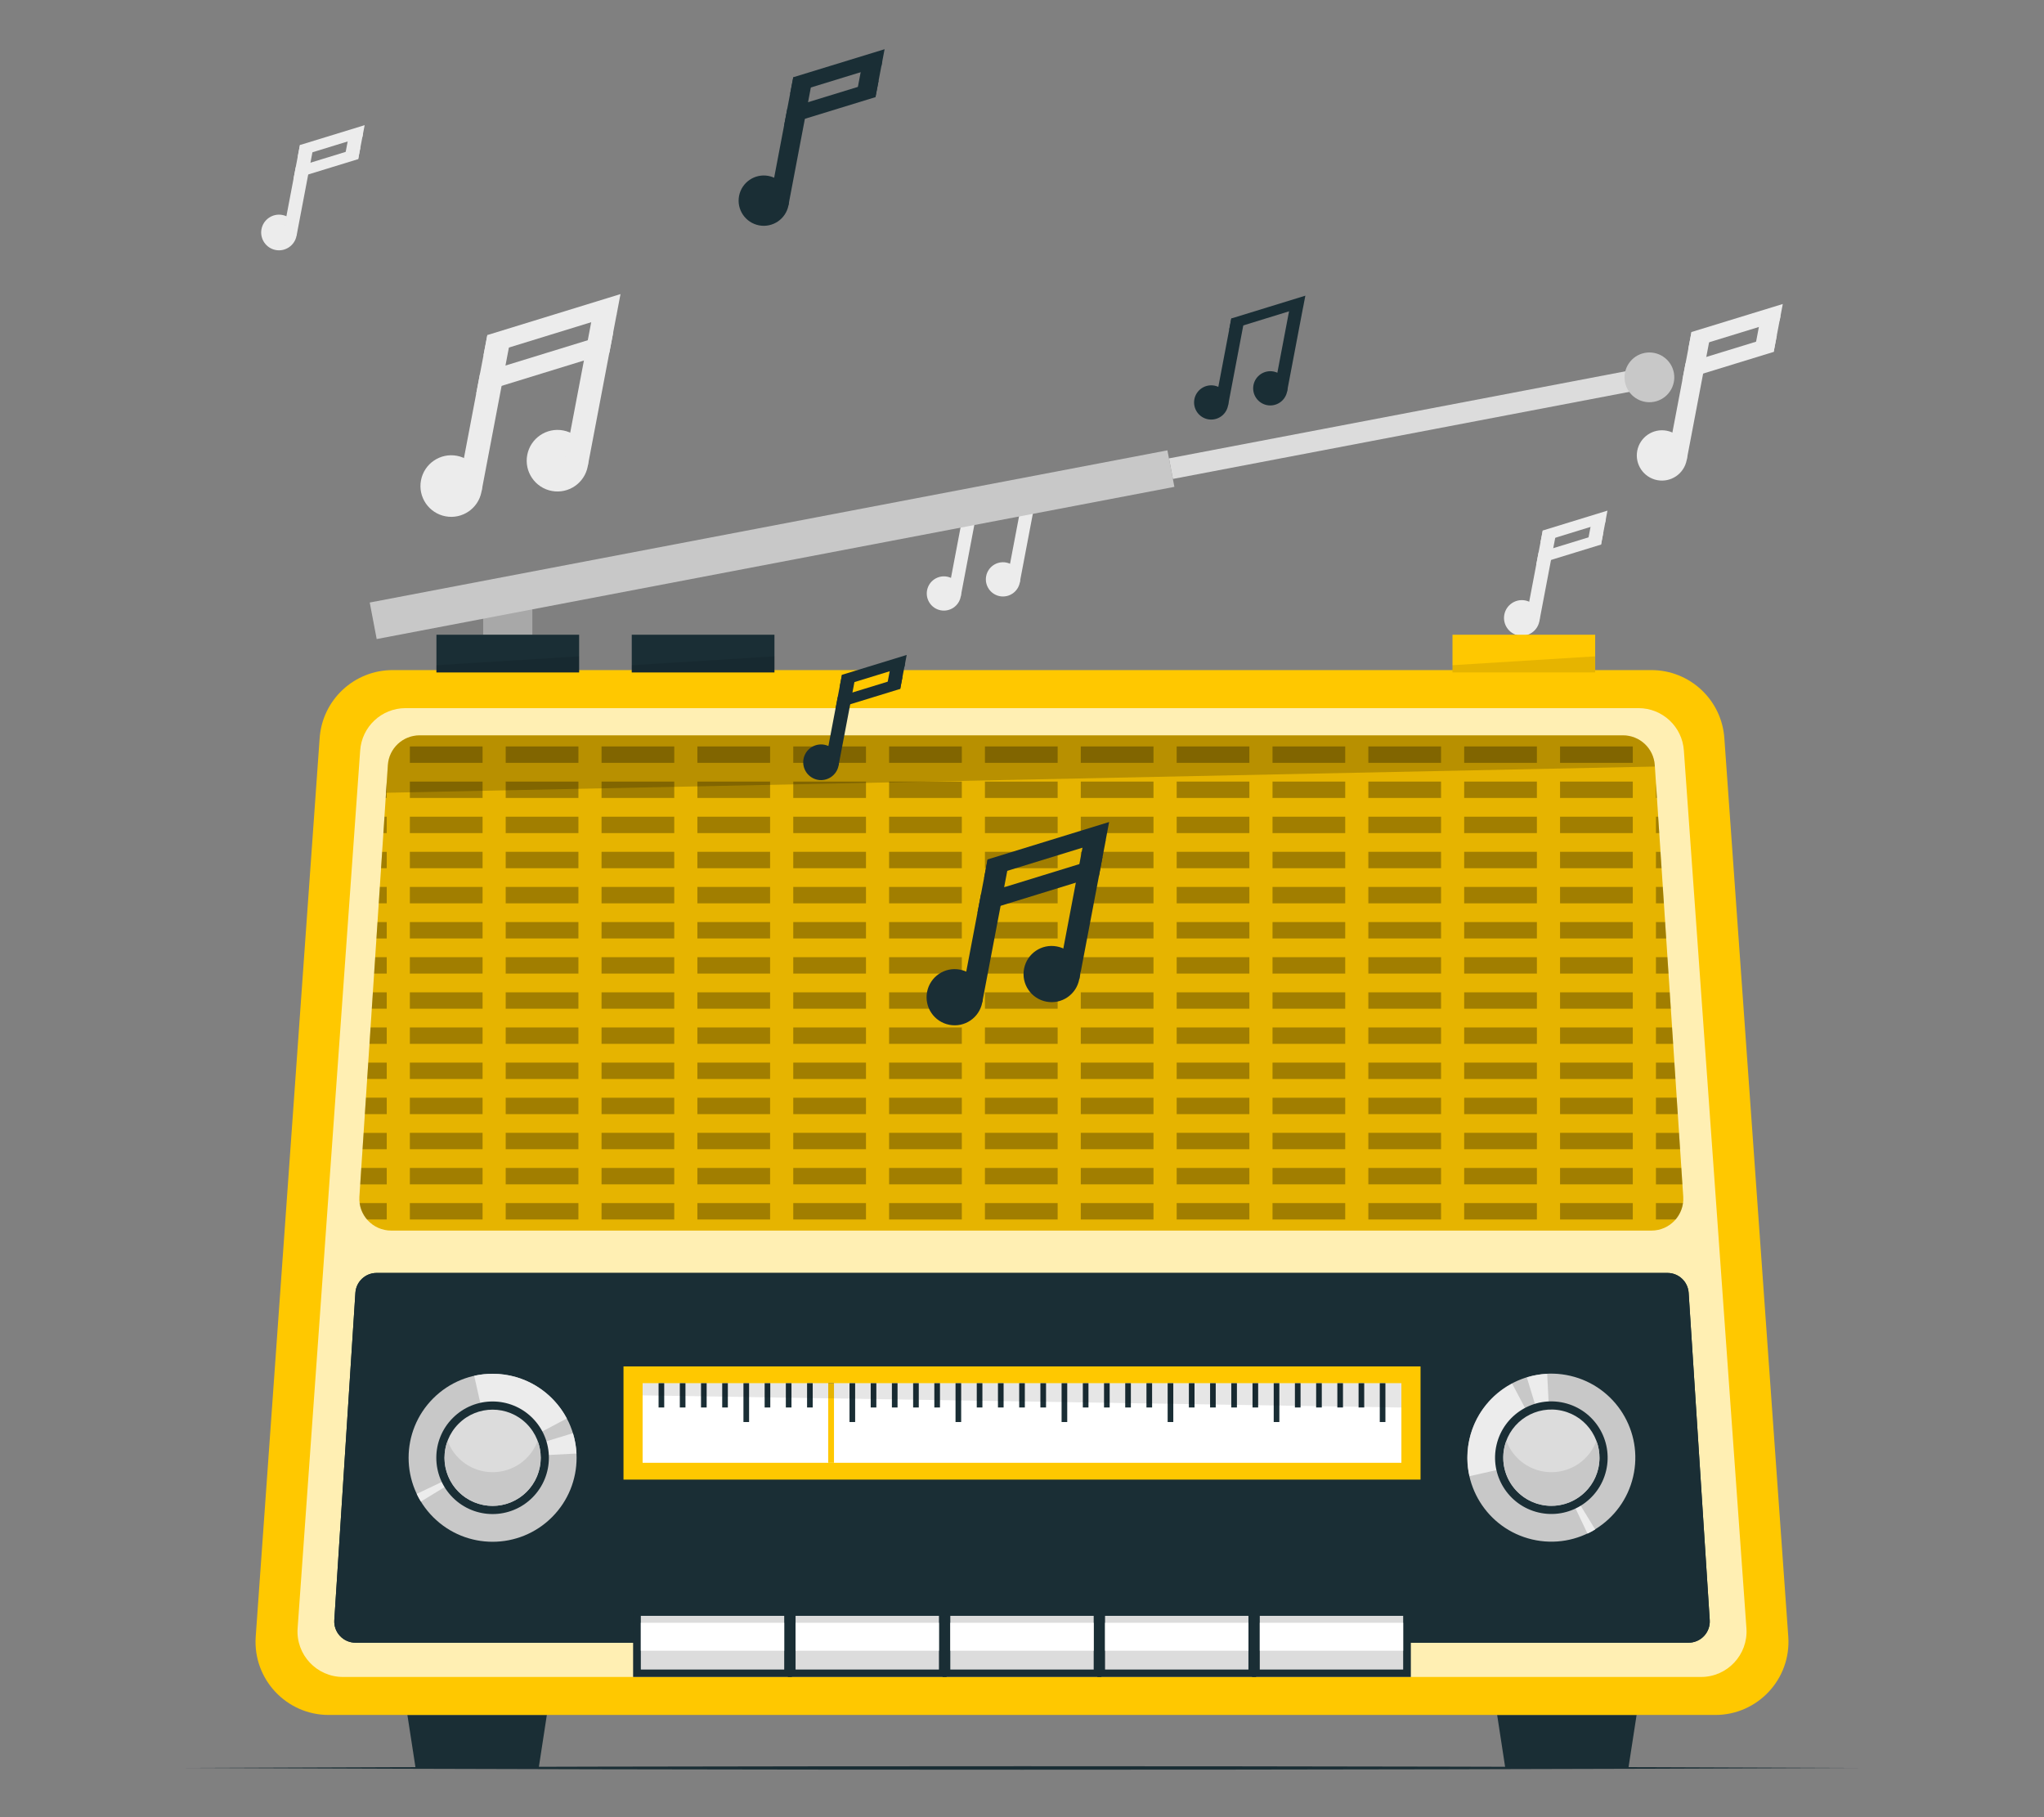
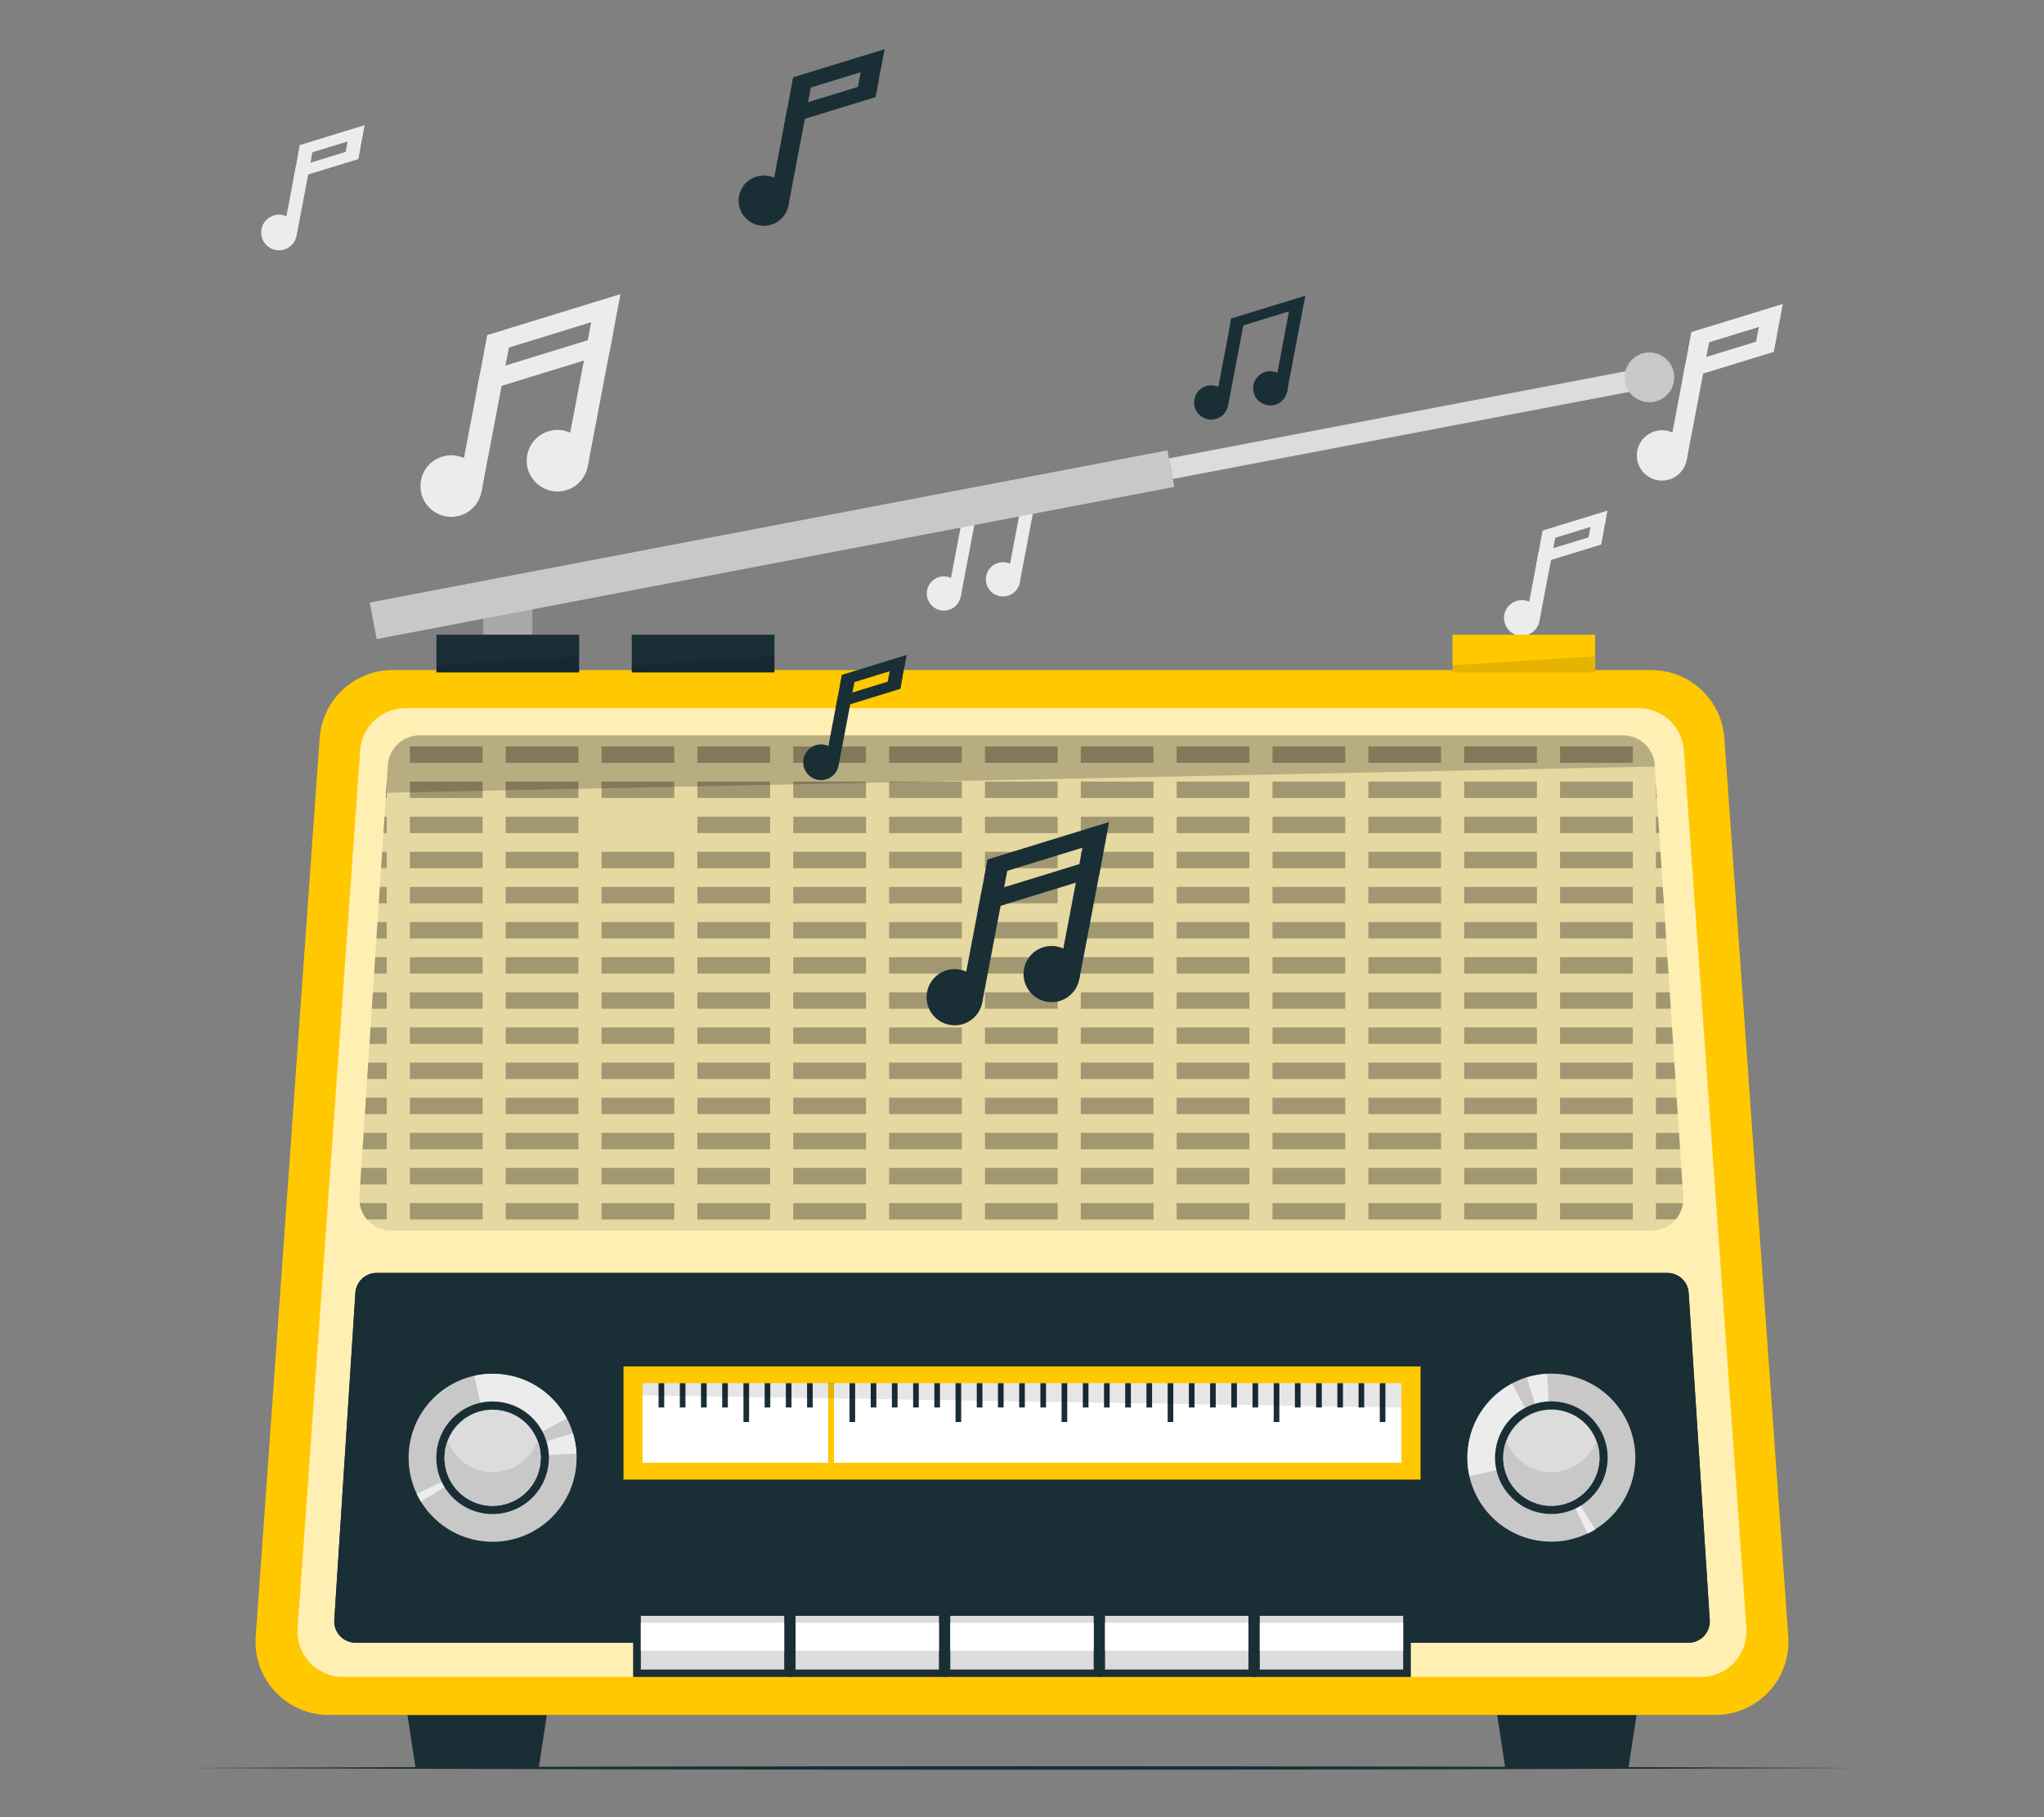
<svg xmlns="http://www.w3.org/2000/svg" id="Layer_2" data-name="Layer 2" viewBox="0 0 540 480">
  <rect x="0" y="0" width="540" height="480" fill="#808080" stroke="none" />
  <defs>
    <style>
      .cls-1 {
        fill: #dcdcdc;
      }

      .cls-1, .cls-2, .cls-3, .cls-4, .cls-5, .cls-6, .cls-7, .cls-8, .cls-9, .cls-10, .cls-11, .cls-12 {
        stroke-width: 0px;
      }

      .cls-2 {
        fill: #c8c8c8;
      }

      .cls-3 {
        fill: #ececec;
      }

      .cls-5 {
        fill: none;
      }

      .cls-6 {
        opacity: .2;
      }

      .cls-7 {
        fill: #1a2e35;
      }

      .cls-8 {
        fill: #ffc800;
      }

      .cls-9, .cls-11 {
        fill: #fff;
      }

      .cls-13 {
        opacity: .3;
      }

      .cls-10 {
        fill: #a8a8a8;
      }

      .cls-11 {
        opacity: .7;
      }

      .cls-12 {
        opacity: .1;
      }
    </style>
  </defs>
  <g id="Layer_2-2" data-name="Layer 2">
    <g>
      <g>
        <g>
          <g>
            <path class="cls-3" d="M127.2,129.91c-.84,4.41-5.1,7.31-9.51,6.47-4.41-.84-7.31-5.1-6.47-9.51.84-4.41,5.1-7.31,9.51-6.47,4.41.84,7.31,5.1,6.47,9.51Z" />
            <rect class="cls-3" x="124.88" y="88.72" width="6.21" height="40.88" transform="translate(22.65 -21.99) rotate(10.77)" />
            <path class="cls-3" d="M155.27,123.21c-.84,4.41-5.1,7.31-9.51,6.47-4.41-.84-7.31-5.1-6.47-9.51.84-4.41,5.1-7.31,9.51-6.47,4.41.84,7.31,5.1,6.47,9.51Z" />
            <rect class="cls-3" x="152.95" y="82.02" width="6.21" height="40.88" transform="translate(21.89 -27.35) rotate(10.77)" />
            <polygon class="cls-3" points="162.91 83.04 127.73 93.87 128.76 88.5 163.93 77.68 162.91 83.04" />
            <polygon class="cls-3" points="160.99 93.16 125.81 103.99 126.83 98.62 162.01 87.8 160.99 93.16" />
          </g>
          <g>
            <path class="cls-3" d="M253.81,157.61c-.47,2.45-2.83,4.06-5.29,3.6-2.45-.47-4.06-2.83-3.6-5.29.47-2.45,2.83-4.06,5.29-3.6,2.45.47,4.06,2.83,3.6,5.29Z" />
            <rect class="cls-3" x="252.51" y="134.7" width="3.45" height="22.73" transform="translate(31.75 -44.91) rotate(10.76)" />
            <path class="cls-3" d="M269.42,153.88c-.47,2.45-2.83,4.06-5.29,3.6-2.45-.47-4.06-2.83-3.6-5.29.47-2.45,2.83-4.06,5.29-3.6,2.45.47,4.06,2.83,3.6,5.29Z" />
            <rect class="cls-3" x="268.12" y="130.97" width="3.45" height="22.73" transform="translate(31.35 -47.91) rotate(10.77)" />
            <polygon class="cls-3" points="273.67 131.54 254.1 137.56 254.67 134.58 274.23 128.56 273.67 131.54" />
          </g>
          <g>
            <path class="cls-3" d="M78.34,62.29c-.49,2.55-2.95,4.23-5.51,3.75-2.55-.49-4.23-2.95-3.75-5.51.49-2.55,2.95-4.23,5.51-3.75,2.55.49,4.23,2.95,3.75,5.51Z" />
            <rect class="cls-3" x="77" y="38.43" width="3.6" height="23.67" transform="translate(10.78 -13.84) rotate(10.77)" />
            <rect class="cls-3" x="91.71" y="34.88" width="3.6" height="6.84" transform="translate(8.8 -16.8) rotate(10.77)" />
            <polygon class="cls-3" points="95.74 36.17 78.65 41.42 79.24 38.31 96.34 33.06 95.74 36.17" />
            <polygon class="cls-3" points="94.63 42.03 77.54 47.28 78.13 44.17 95.22 38.92 94.63 42.03" />
          </g>
          <g>
            <path class="cls-3" d="M406.68,164.11c-.49,2.55-2.95,4.23-5.51,3.75-2.55-.49-4.23-2.95-3.75-5.51.49-2.55,2.95-4.23,5.51-3.75,2.55.49,4.23,2.95,3.75,5.51Z" />
            <rect class="cls-3" x="405.34" y="140.26" width="3.6" height="23.67" transform="translate(35.58 -73.38) rotate(10.77)" />
            <rect class="cls-3" x="420.05" y="136.7" width="3.6" height="6.84" transform="translate(33.62 -76.36) rotate(10.77)" />
            <polygon class="cls-3" points="424.08 137.99 406.99 143.24 407.58 140.13 424.67 134.88 424.08 137.99" />
            <polygon class="cls-3" points="422.97 143.85 405.87 149.1 406.46 145.99 423.56 140.74 422.97 143.85" />
          </g>
          <g>
            <path class="cls-3" d="M445.6,121.54c-.69,3.6-4.16,5.97-7.77,5.29-3.6-.69-5.97-4.16-5.29-7.77.69-3.6,4.16-5.97,7.77-5.29,3.6.69,5.97,4.16,5.29,7.77Z" />
            <rect class="cls-3" x="443.71" y="87.88" width="5.07" height="33.4" transform="translate(27.4 -81.53) rotate(10.77)" />
            <rect class="cls-3" x="464.47" y="82.87" width="5.07" height="9.66" transform="translate(24.61 -85.71) rotate(10.77)" />
            <polygon class="cls-3" points="470.16 84.69 446.04 92.09 446.87 87.7 470.99 80.3 470.16 84.69" />
            <polygon class="cls-3" points="468.59 92.95 444.46 100.36 445.3 95.97 469.42 88.57 468.59 92.95" />
          </g>
        </g>
        <g>
          <g>
            <polygon class="cls-7" points="142.32 467 109.79 467 107.63 453 144.47 453 142.32 467" />
            <polygon class="cls-7" points="430.21 467 397.68 467 395.53 453 432.37 453 430.21 467" />
          </g>
          <g>
            <path class="cls-8" d="M436.27,177H103.73c-10.19,0-18.63,7.91-19.29,18.07l-16.89,237.34c-.73,11.15,8.12,20.59,19.29,20.59h366.32c11.17,0,20.02-9.44,19.29-20.59l-16.89-237.34c-.66-10.17-9.1-18.07-19.29-18.07Z" />
            <path class="cls-11" d="M432.86,187.05H107.14c-6.33,0-11.57,4.91-11.99,11.23l-16.53,231.89c-.45,6.93,5.04,12.79,11.99,12.79h358.79c6.94,0,12.44-5.87,11.99-12.79l-16.53-231.89c-.41-6.32-5.66-11.23-11.99-11.23Z" />
          </g>
          <g>
-             <path class="cls-8" d="M436.3,325.05H103.34c-4.86,0-8.71-4.11-8.39-8.96l7.52-114c.29-4.42,3.96-7.85,8.39-7.85h317.92c4.43,0,8.09,3.43,8.39,7.85l7.52,114c.32,4.85-3.53,8.96-8.39,8.96Z" />
            <path class="cls-12" d="M436.3,325.05H103.34c-4.86,0-8.71-4.11-8.39-8.96l7.52-114c.29-4.42,3.96-7.85,8.39-7.85h317.92c4.43,0,8.09,3.43,8.39,7.85l7.52,114c.32,4.85-3.53,8.96-8.39,8.96Z" />
            <g class="cls-13">
              <rect class="cls-4" x="108.28" y="197.17" width="19.21" height="4.33" />
              <rect class="cls-4" x="133.6" y="197.17" width="19.21" height="4.33" />
              <rect class="cls-4" x="158.92" y="197.17" width="19.21" height="4.33" />
              <rect class="cls-4" x="184.24" y="197.17" width="19.21" height="4.33" />
              <rect class="cls-4" x="209.57" y="197.17" width="19.21" height="4.33" />
              <rect class="cls-4" x="234.89" y="197.17" width="19.21" height="4.33" />
              <rect class="cls-4" x="260.21" y="197.17" width="19.21" height="4.33" />
              <rect class="cls-4" x="285.53" y="197.17" width="19.21" height="4.33" />
              <rect class="cls-4" x="310.86" y="197.17" width="19.21" height="4.33" />
              <rect class="cls-4" x="336.18" y="197.17" width="19.21" height="4.33" />
              <rect class="cls-4" x="361.5" y="197.17" width="19.21" height="4.33" />
              <rect class="cls-4" x="386.82" y="197.17" width="19.21" height="4.33" />
              <rect class="cls-4" x="412.15" y="197.17" width="19.21" height="4.33" />
              <polygon class="cls-4" points="102.17 206.67 102.17 210.78 101.9 210.78 102.17 206.67" />
              <rect class="cls-4" x="108.28" y="206.45" width="19.21" height="4.33" />
              <rect class="cls-4" x="133.6" y="206.45" width="19.21" height="4.33" />
              <rect class="cls-4" x="158.92" y="206.45" width="19.21" height="4.33" />
              <rect class="cls-4" x="184.24" y="206.45" width="19.21" height="4.33" />
              <rect class="cls-4" x="209.57" y="206.45" width="19.21" height="4.33" />
              <rect class="cls-4" x="234.89" y="206.45" width="19.21" height="4.33" />
              <rect class="cls-4" x="260.21" y="206.45" width="19.21" height="4.33" />
              <rect class="cls-4" x="285.53" y="206.45" width="19.21" height="4.33" />
              <rect class="cls-4" x="310.86" y="206.45" width="19.21" height="4.33" />
              <rect class="cls-4" x="336.18" y="206.45" width="19.21" height="4.33" />
              <rect class="cls-4" x="361.5" y="206.45" width="19.21" height="4.33" />
              <rect class="cls-4" x="386.82" y="206.45" width="19.21" height="4.33" />
              <rect class="cls-4" x="412.15" y="206.45" width="19.21" height="4.33" />
              <polygon class="cls-4" points="437.73 210.78 437.48 210.78 437.48 206.84 437.73 210.78" />
              <polygon class="cls-4" points="102.17 215.72 102.17 220.06 101.28 220.06 101.58 215.72 102.17 215.72" />
              <rect class="cls-4" x="108.28" y="215.73" width="19.21" height="4.33" />
              <rect class="cls-4" x="133.6" y="215.73" width="19.21" height="4.33" />
-               <rect class="cls-4" x="158.92" y="215.73" width="19.21" height="4.33" />
              <rect class="cls-4" x="184.24" y="215.73" width="19.21" height="4.33" />
              <rect class="cls-4" x="209.57" y="215.73" width="19.21" height="4.33" />
              <rect class="cls-4" x="234.89" y="215.73" width="19.21" height="4.33" />
              <rect class="cls-4" x="260.21" y="215.73" width="19.21" height="4.33" />
              <rect class="cls-4" x="285.53" y="215.73" width="19.21" height="4.33" />
              <rect class="cls-4" x="310.86" y="215.73" width="19.21" height="4.33" />
              <rect class="cls-4" x="336.18" y="215.73" width="19.21" height="4.33" />
              <rect class="cls-4" x="361.5" y="215.73" width="19.21" height="4.33" />
              <rect class="cls-4" x="386.82" y="215.73" width="19.21" height="4.33" />
              <rect class="cls-4" x="412.15" y="215.73" width="19.21" height="4.33" />
              <polygon class="cls-4" points="438.35 220.06 437.48 220.06 437.48 215.72 438.06 215.72 438.35 220.06" />
              <polygon class="cls-4" points="102.17 225.01 102.17 229.34 100.67 229.34 100.96 225.01 102.17 225.01" />
              <rect class="cls-4" x="108.28" y="225" width="19.21" height="4.33" />
              <rect class="cls-4" x="133.6" y="225" width="19.21" height="4.33" />
              <rect class="cls-4" x="158.92" y="225" width="19.21" height="4.33" />
              <rect class="cls-4" x="184.24" y="225" width="19.21" height="4.33" />
              <rect class="cls-4" x="209.57" y="225" width="19.21" height="4.33" />
              <rect class="cls-4" x="234.89" y="225" width="19.21" height="4.33" />
              <rect class="cls-4" x="260.21" y="225" width="19.21" height="4.33" />
              <rect class="cls-4" x="285.53" y="225" width="19.21" height="4.33" />
              <rect class="cls-4" x="310.86" y="225" width="19.21" height="4.33" />
              <rect class="cls-4" x="336.18" y="225" width="19.21" height="4.33" />
              <rect class="cls-4" x="361.5" y="225" width="19.21" height="4.33" />
              <rect class="cls-4" x="386.82" y="225" width="19.21" height="4.33" />
              <rect class="cls-4" x="412.15" y="225" width="19.21" height="4.33" />
              <polygon class="cls-4" points="438.96 229.34 437.48 229.34 437.48 225.01 438.67 225.01 438.96 229.34" />
              <polygon class="cls-4" points="102.17 234.28 102.17 238.61 100.07 238.61 100.35 234.28 102.17 234.28" />
              <rect class="cls-4" x="108.28" y="234.28" width="19.21" height="4.33" />
              <rect class="cls-4" x="133.6" y="234.28" width="19.21" height="4.33" />
              <rect class="cls-4" x="158.92" y="234.28" width="19.21" height="4.33" />
              <rect class="cls-4" x="184.24" y="234.28" width="19.21" height="4.33" />
              <rect class="cls-4" x="209.57" y="234.28" width="19.21" height="4.33" />
              <rect class="cls-4" x="234.89" y="234.28" width="19.21" height="4.33" />
              <rect class="cls-4" x="260.21" y="234.28" width="19.21" height="4.33" />
              <rect class="cls-4" x="285.53" y="234.28" width="19.21" height="4.33" />
              <rect class="cls-4" x="310.86" y="234.28" width="19.21" height="4.33" />
              <rect class="cls-4" x="336.18" y="234.28" width="19.21" height="4.33" />
              <rect class="cls-4" x="361.5" y="234.28" width="19.21" height="4.33" />
              <rect class="cls-4" x="386.82" y="234.28" width="19.21" height="4.33" />
              <rect class="cls-4" x="412.15" y="234.28" width="19.21" height="4.33" />
              <polygon class="cls-4" points="439.57 238.61 437.48 238.61 437.48 234.28 439.29 234.28 439.57 238.61" />
              <polygon class="cls-4" points="102.17 243.56 102.17 247.89 99.45 247.89 99.73 243.56 102.17 243.56" />
              <rect class="cls-4" x="108.28" y="243.56" width="19.21" height="4.33" />
              <rect class="cls-4" x="133.6" y="243.56" width="19.21" height="4.33" />
              <rect class="cls-4" x="158.92" y="243.56" width="19.21" height="4.33" />
              <rect class="cls-4" x="184.24" y="243.56" width="19.21" height="4.33" />
              <rect class="cls-4" x="209.57" y="243.56" width="19.21" height="4.33" />
              <rect class="cls-4" x="234.89" y="243.56" width="19.21" height="4.33" />
              <rect class="cls-4" x="260.21" y="243.56" width="19.21" height="4.33" />
              <rect class="cls-4" x="285.53" y="243.56" width="19.21" height="4.33" />
              <rect class="cls-4" x="310.86" y="243.56" width="19.21" height="4.33" />
              <rect class="cls-4" x="336.18" y="243.56" width="19.21" height="4.33" />
              <rect class="cls-4" x="361.5" y="243.56" width="19.21" height="4.33" />
              <rect class="cls-4" x="386.82" y="243.56" width="19.21" height="4.33" />
              <rect class="cls-4" x="412.15" y="243.56" width="19.21" height="4.33" />
              <polygon class="cls-4" points="440.18 247.89 437.48 247.89 437.48 243.56 439.9 243.56 440.18 247.89" />
              <polygon class="cls-4" points="102.17 252.84 102.17 257.17 98.84 257.17 99.13 252.84 102.17 252.84" />
              <rect class="cls-4" x="108.28" y="252.84" width="19.21" height="4.33" />
              <rect class="cls-4" x="133.6" y="252.84" width="19.21" height="4.33" />
              <rect class="cls-4" x="158.92" y="252.84" width="19.21" height="4.33" />
              <rect class="cls-4" x="184.24" y="252.84" width="19.21" height="4.33" />
              <rect class="cls-4" x="209.57" y="252.84" width="19.21" height="4.33" />
              <rect class="cls-4" x="234.89" y="252.84" width="19.21" height="4.33" />
              <rect class="cls-4" x="260.21" y="252.84" width="19.21" height="4.33" />
              <rect class="cls-4" x="285.53" y="252.84" width="19.21" height="4.33" />
              <rect class="cls-4" x="310.86" y="252.84" width="19.21" height="4.33" />
              <rect class="cls-4" x="336.18" y="252.84" width="19.21" height="4.33" />
              <rect class="cls-4" x="361.5" y="252.84" width="19.21" height="4.33" />
              <rect class="cls-4" x="386.82" y="252.84" width="19.21" height="4.33" />
              <rect class="cls-4" x="412.15" y="252.84" width="19.21" height="4.33" />
              <polygon class="cls-4" points="440.8 257.17 437.48 257.17 437.48 252.84 440.51 252.84 440.8 257.17" />
              <polygon class="cls-4" points="102.17 262.12 102.17 266.45 98.23 266.45 98.51 262.12 102.17 262.12" />
              <rect class="cls-4" x="108.28" y="262.12" width="19.21" height="4.33" />
              <rect class="cls-4" x="133.6" y="262.12" width="19.21" height="4.33" />
              <rect class="cls-4" x="158.92" y="262.12" width="19.21" height="4.33" />
              <rect class="cls-4" x="184.24" y="262.12" width="19.21" height="4.33" />
              <rect class="cls-4" x="209.57" y="262.12" width="19.21" height="4.33" />
              <rect class="cls-4" x="234.89" y="262.12" width="19.21" height="4.33" />
              <rect class="cls-4" x="260.21" y="262.12" width="19.21" height="4.33" />
              <rect class="cls-4" x="285.53" y="262.12" width="19.21" height="4.33" />
              <rect class="cls-4" x="310.86" y="262.12" width="19.21" height="4.33" />
              <rect class="cls-4" x="336.18" y="262.12" width="19.21" height="4.33" />
              <rect class="cls-4" x="361.5" y="262.12" width="19.21" height="4.33" />
              <rect class="cls-4" x="386.82" y="262.12" width="19.21" height="4.33" />
              <rect class="cls-4" x="412.15" y="262.12" width="19.21" height="4.33" />
              <polygon class="cls-4" points="441.4 266.45 437.48 266.45 437.48 262.12 441.12 262.12 441.4 266.45" />
              <polygon class="cls-4" points="102.17 271.4 102.17 275.73 97.62 275.73 97.9 271.4 102.17 271.4" />
              <rect class="cls-4" x="108.28" y="271.4" width="19.21" height="4.33" />
              <rect class="cls-4" x="133.6" y="271.4" width="19.21" height="4.33" />
              <rect class="cls-4" x="158.92" y="271.4" width="19.21" height="4.33" />
              <rect class="cls-4" x="184.24" y="271.4" width="19.21" height="4.33" />
              <rect class="cls-4" x="209.57" y="271.4" width="19.21" height="4.33" />
              <rect class="cls-4" x="234.89" y="271.4" width="19.21" height="4.33" />
              <rect class="cls-4" x="260.21" y="271.4" width="19.21" height="4.33" />
              <rect class="cls-4" x="285.53" y="271.4" width="19.21" height="4.33" />
              <rect class="cls-4" x="310.86" y="271.4" width="19.21" height="4.33" />
              <rect class="cls-4" x="336.18" y="271.4" width="19.21" height="4.33" />
              <rect class="cls-4" x="361.5" y="271.4" width="19.21" height="4.33" />
              <rect class="cls-4" x="386.82" y="271.4" width="19.21" height="4.33" />
              <rect class="cls-4" x="412.15" y="271.4" width="19.21" height="4.33" />
              <polygon class="cls-4" points="442.02 275.73 437.48 275.73 437.48 271.4 441.73 271.4 442.02 275.73" />
              <polygon class="cls-4" points="102.17 280.68 102.17 285 97 285 97.29 280.68 102.17 280.68" />
              <rect class="cls-4" x="108.28" y="280.68" width="19.21" height="4.33" />
              <rect class="cls-4" x="133.6" y="280.68" width="19.21" height="4.33" />
              <rect class="cls-4" x="158.92" y="280.68" width="19.21" height="4.33" />
              <rect class="cls-4" x="184.24" y="280.68" width="19.21" height="4.33" />
              <rect class="cls-4" x="209.57" y="280.68" width="19.21" height="4.33" />
              <rect class="cls-4" x="234.89" y="280.68" width="19.21" height="4.33" />
              <rect class="cls-4" x="260.21" y="280.68" width="19.21" height="4.33" />
              <rect class="cls-4" x="285.53" y="280.68" width="19.21" height="4.33" />
              <rect class="cls-4" x="310.86" y="280.68" width="19.21" height="4.33" />
              <rect class="cls-4" x="336.18" y="280.68" width="19.21" height="4.33" />
              <rect class="cls-4" x="361.5" y="280.68" width="19.21" height="4.33" />
              <rect class="cls-4" x="386.82" y="280.68" width="19.21" height="4.33" />
              <rect class="cls-4" x="412.15" y="280.68" width="19.21" height="4.33" />
              <polygon class="cls-4" points="442.63 285 437.48 285 437.48 280.68 442.34 280.68 442.63 285" />
              <polygon class="cls-4" points="102.17 289.95 102.17 294.29 96.39 294.29 96.68 289.95 102.17 289.95" />
              <rect class="cls-4" x="108.28" y="289.96" width="19.21" height="4.33" />
              <rect class="cls-4" x="133.6" y="289.96" width="19.21" height="4.33" />
              <rect class="cls-4" x="158.92" y="289.96" width="19.21" height="4.33" />
              <rect class="cls-4" x="184.24" y="289.96" width="19.21" height="4.33" />
              <rect class="cls-4" x="209.57" y="289.96" width="19.21" height="4.33" />
              <rect class="cls-4" x="234.89" y="289.96" width="19.21" height="4.33" />
              <rect class="cls-4" x="260.21" y="289.96" width="19.21" height="4.33" />
              <rect class="cls-4" x="285.53" y="289.96" width="19.21" height="4.33" />
              <rect class="cls-4" x="310.86" y="289.96" width="19.21" height="4.33" />
              <rect class="cls-4" x="336.18" y="289.96" width="19.21" height="4.33" />
              <rect class="cls-4" x="361.5" y="289.96" width="19.21" height="4.33" />
              <rect class="cls-4" x="386.82" y="289.96" width="19.21" height="4.33" />
              <rect class="cls-4" x="412.15" y="289.96" width="19.21" height="4.33" />
              <polygon class="cls-4" points="443.24 294.29 437.48 294.29 437.48 289.95 442.95 289.95 443.24 294.29" />
              <polygon class="cls-4" points="102.17 299.24 102.17 303.56 95.78 303.56 96.07 299.24 102.17 299.24" />
              <rect class="cls-4" x="108.28" y="299.23" width="19.21" height="4.33" />
              <rect class="cls-4" x="133.6" y="299.23" width="19.21" height="4.33" />
              <rect class="cls-4" x="158.92" y="299.23" width="19.21" height="4.33" />
              <rect class="cls-4" x="184.24" y="299.23" width="19.21" height="4.33" />
              <rect class="cls-4" x="209.57" y="299.23" width="19.21" height="4.33" />
              <rect class="cls-4" x="234.89" y="299.23" width="19.21" height="4.33" />
              <rect class="cls-4" x="260.21" y="299.23" width="19.21" height="4.33" />
              <rect class="cls-4" x="285.53" y="299.23" width="19.21" height="4.33" />
              <rect class="cls-4" x="310.86" y="299.23" width="19.21" height="4.33" />
              <rect class="cls-4" x="336.18" y="299.23" width="19.21" height="4.33" />
              <rect class="cls-4" x="361.5" y="299.23" width="19.21" height="4.33" />
              <rect class="cls-4" x="386.82" y="299.23" width="19.21" height="4.33" />
              <rect class="cls-4" x="412.15" y="299.23" width="19.21" height="4.33" />
              <polygon class="cls-4" points="443.85 303.56 437.48 303.56 437.48 299.24 443.57 299.24 443.85 303.56" />
              <polygon class="cls-4" points="102.17 308.51 102.17 312.85 95.17 312.85 95.45 308.51 102.17 308.51" />
              <rect class="cls-4" x="108.28" y="308.51" width="19.21" height="4.33" />
              <rect class="cls-4" x="133.6" y="308.51" width="19.21" height="4.33" />
              <rect class="cls-4" x="158.92" y="308.51" width="19.21" height="4.33" />
              <rect class="cls-4" x="184.24" y="308.51" width="19.21" height="4.33" />
              <rect class="cls-4" x="209.57" y="308.51" width="19.21" height="4.33" />
              <rect class="cls-4" x="234.89" y="308.51" width="19.21" height="4.33" />
              <rect class="cls-4" x="260.21" y="308.51" width="19.21" height="4.33" />
              <rect class="cls-4" x="285.53" y="308.51" width="19.21" height="4.33" />
              <rect class="cls-4" x="310.86" y="308.51" width="19.21" height="4.33" />
              <rect class="cls-4" x="336.18" y="308.51" width="19.21" height="4.33" />
              <rect class="cls-4" x="361.5" y="308.51" width="19.21" height="4.33" />
              <rect class="cls-4" x="386.82" y="308.51" width="19.21" height="4.33" />
              <rect class="cls-4" x="412.15" y="308.51" width="19.21" height="4.33" />
              <polygon class="cls-4" points="444.46 312.85 437.48 312.85 437.48 308.51 444.18 308.51 444.46 312.85" />
              <path class="cls-4" d="M102.17,317.8v4.32h-5.21c-1.04-1.2-1.73-2.7-1.95-4.32h7.16Z" />
              <rect class="cls-4" x="108.28" y="317.79" width="19.21" height="4.33" />
              <rect class="cls-4" x="133.6" y="317.79" width="19.21" height="4.33" />
              <rect class="cls-4" x="158.92" y="317.79" width="19.21" height="4.33" />
              <rect class="cls-4" x="184.24" y="317.79" width="19.21" height="4.33" />
              <rect class="cls-4" x="209.57" y="317.79" width="19.21" height="4.33" />
              <rect class="cls-4" x="234.89" y="317.79" width="19.21" height="4.33" />
              <rect class="cls-4" x="260.21" y="317.79" width="19.21" height="4.33" />
              <rect class="cls-4" x="285.53" y="317.79" width="19.21" height="4.33" />
              <rect class="cls-4" x="310.86" y="317.79" width="19.21" height="4.33" />
              <rect class="cls-4" x="336.18" y="317.79" width="19.21" height="4.33" />
              <rect class="cls-4" x="361.5" y="317.79" width="19.21" height="4.33" />
              <rect class="cls-4" x="386.82" y="317.79" width="19.21" height="4.33" />
              <rect class="cls-4" x="412.15" y="317.79" width="19.21" height="4.33" />
              <path class="cls-4" d="M444.62,317.8c-.23,1.63-.92,3.13-1.95,4.32h-5.2v-4.32h7.15Z" />
            </g>
            <path class="cls-6" d="M437.18,202.48l-335.2,6.93.49-7.32c.29-4.41,3.96-7.85,8.39-7.85h317.91c4.43,0,8.1,3.44,8.39,7.85l.02.39Z" />
          </g>
          <path class="cls-7" d="M446.08,433.91H93.92c-3.24,0-5.81-2.74-5.6-5.97l5.57-86.45c.19-2.95,2.64-5.25,5.6-5.25h341.03c2.96,0,5.41,2.3,5.6,5.25l5.57,86.45c.21,3.24-2.36,5.97-5.6,5.97Z" />
          <path class="cls-7" d="M446.08,433.91H93.92c-3.24,0-5.81-2.74-5.6-5.97l5.57-86.45c.19-2.95,2.64-5.25,5.6-5.25h341.03c2.96,0,5.41,2.3,5.6,5.25l5.57,86.45c.21,3.24-2.36,5.97-5.6,5.97Z" />
          <g>
            <rect class="cls-10" x="127.65" y="159.57" width="12.99" height="8.09" />
            <g>
              <rect class="cls-7" x="115.29" y="167.66" width="37.7" height="9.96" transform="translate(268.29 345.28) rotate(180)" />
              <polygon class="cls-12" points="115.29 175.71 152.99 173.37 152.99 177.62 115.29 177.62 115.29 175.71" />
            </g>
            <g>
              <rect class="cls-7" x="166.9" y="167.66" width="37.7" height="9.96" transform="translate(371.5 345.28) rotate(180)" />
              <polygon class="cls-12" points="166.9 175.71 204.6 173.37 204.6 177.62 166.9 177.62 166.9 175.71" />
            </g>
            <g>
              <rect class="cls-8" x="383.72" y="167.66" width="37.7" height="9.96" transform="translate(805.15 345.28) rotate(180)" />
              <polygon class="cls-12" points="383.72 175.71 421.42 173.37 421.42 177.62 383.72 177.62 383.72 175.71" />
            </g>
            <g>
              <rect class="cls-2" x="199.05" y="36.61" width="9.82" height="214.54" transform="translate(307.08 -83.43) rotate(79.2)" />
              <rect class="cls-1" x="367.62" y="49.99" width="5.53" height="124.3" transform="translate(411.15 -272.69) rotate(79.2)" />
              <path class="cls-2" d="M436.99,106.13c-3.56.68-7.01-1.66-7.69-5.22s1.66-7.01,5.22-7.69c3.57-.68,7.01,1.66,7.69,5.22s-1.66,7.01-5.22,7.69Z" />
            </g>
          </g>
          <g>
            <g>
              <rect class="cls-7" x="167.26" y="424.86" width="41.95" height="18.1" />
              <rect class="cls-1" x="169.3" y="426.82" width="37.88" height="14.18" />
              <rect class="cls-9" x="169.3" y="428.65" width="37.88" height="7.38" />
            </g>
            <g>
              <rect class="cls-7" x="208.14" y="424.86" width="41.95" height="18.1" />
              <rect class="cls-1" x="210.18" y="426.82" width="37.88" height="14.18" />
              <rect class="cls-9" x="210.18" y="428.65" width="37.88" height="7.38" />
            </g>
            <g>
              <rect class="cls-7" x="249.02" y="424.86" width="41.96" height="18.1" />
              <rect class="cls-1" x="251.06" y="426.82" width="37.88" height="14.18" />
              <rect class="cls-9" x="251.06" y="428.65" width="37.88" height="7.38" />
            </g>
            <g>
              <rect class="cls-7" x="289.9" y="424.86" width="41.95" height="18.1" />
              <rect class="cls-1" x="291.94" y="426.82" width="37.88" height="14.18" />
              <rect class="cls-9" x="291.94" y="428.65" width="37.88" height="7.38" />
            </g>
            <g>
              <rect class="cls-7" x="330.78" y="424.86" width="41.95" height="18.1" />
              <rect class="cls-1" x="332.82" y="426.82" width="37.88" height="14.18" />
              <rect class="cls-9" x="332.82" y="428.65" width="37.88" height="7.38" />
            </g>
          </g>
          <g>
            <rect class="cls-8" x="164.72" y="360.93" width="210.57" height="29.9" />
            <rect class="cls-9" x="169.77" y="365.36" width="200.46" height="21.03" />
            <g>
              <rect class="cls-7" x="173.99" y="365.36" width="1.49" height="6.42" />
              <rect class="cls-7" x="179.6" y="365.36" width="1.49" height="6.42" />
              <rect class="cls-7" x="185.2" y="365.36" width="1.49" height="6.42" />
              <rect class="cls-7" x="190.8" y="365.36" width="1.49" height="6.42" />
              <rect class="cls-7" x="196.41" y="365.36" width="1.49" height="10.26" />
              <rect class="cls-7" x="202.01" y="365.36" width="1.49" height="6.42" />
              <rect class="cls-7" x="207.61" y="365.36" width="1.49" height="6.42" />
              <rect class="cls-7" x="213.22" y="365.36" width="1.49" height="6.42" />
              <rect class="cls-7" x="218.82" y="365.36" width="1.49" height="6.42" />
              <rect class="cls-7" x="224.43" y="365.36" width="1.49" height="10.26" />
              <rect class="cls-7" x="230.03" y="365.36" width="1.49" height="6.42" />
              <rect class="cls-7" x="235.63" y="365.36" width="1.49" height="6.42" />
              <rect class="cls-7" x="241.24" y="365.36" width="1.49" height="6.42" />
              <rect class="cls-7" x="246.84" y="365.36" width="1.49" height="6.42" />
              <rect class="cls-7" x="252.44" y="365.36" width="1.49" height="10.26" />
              <rect class="cls-7" x="258.05" y="365.36" width="1.49" height="6.42" />
              <rect class="cls-7" x="263.65" y="365.36" width="1.49" height="6.42" />
              <rect class="cls-7" x="269.26" y="365.36" width="1.49" height="6.42" />
              <rect class="cls-7" x="274.86" y="365.36" width="1.49" height="6.42" />
              <rect class="cls-7" x="280.46" y="365.36" width="1.49" height="10.26" />
              <rect class="cls-7" x="286.07" y="365.36" width="1.49" height="6.42" />
              <rect class="cls-7" x="291.67" y="365.36" width="1.49" height="6.42" />
              <rect class="cls-7" x="297.27" y="365.36" width="1.49" height="6.42" />
              <rect class="cls-7" x="302.88" y="365.36" width="1.49" height="6.42" />
              <rect class="cls-7" x="308.48" y="365.36" width="1.49" height="10.26" />
              <rect class="cls-7" x="314.09" y="365.36" width="1.49" height="6.42" />
              <rect class="cls-7" x="319.69" y="365.36" width="1.49" height="6.42" />
              <rect class="cls-7" x="325.29" y="365.36" width="1.49" height="6.42" />
              <rect class="cls-7" x="330.9" y="365.36" width="1.49" height="6.42" />
              <rect class="cls-7" x="336.5" y="365.36" width="1.49" height="10.26" />
              <rect class="cls-7" x="342.1" y="365.36" width="1.49" height="6.42" />
              <rect class="cls-7" x="347.71" y="365.36" width="1.49" height="6.42" />
              <rect class="cls-7" x="353.31" y="365.36" width="1.49" height="6.42" />
              <rect class="cls-7" x="358.92" y="365.36" width="1.49" height="6.42" />
              <rect class="cls-7" x="364.52" y="365.36" width="1.49" height="10.26" />
            </g>
            <rect class="cls-8" x="218.81" y="365.36" width="1.52" height="21.03" />
            <polygon class="cls-12" points="370.23 371.79 169.77 368.58 169.77 365.36 370.23 365.36 370.23 371.79" />
          </g>
          <g>
            <g>
              <circle class="cls-2" cx="130.14" cy="385.07" r="22.19" transform="translate(-234.17 204.8) rotate(-45)" />
              <g>
                <path class="cls-3" d="M149.74,374.68l-19.6,10.38-4.86-21.64c1.56-.36,3.19-.54,4.86-.54,8.5,0,15.88,4.78,19.6,11.8Z" />
                <path class="cls-3" d="M152.3,383.95l-22.16,1.11,21.22-6.49c.53,1.71.85,3.52.94,5.38Z" />
                <path class="cls-3" d="M130.14,385.06l-18.94,11.57c-.41-.65-.78-1.33-1.1-2.03l20.04-9.54Z" />
              </g>
              <g>
                <circle class="cls-7" cx="130.14" cy="385.07" r="14.87" transform="translate(-234.17 204.8) rotate(-45)" />
                <g>
                  <circle class="cls-1" cx="130.14" cy="385.07" r="12.71" transform="translate(-234.17 204.8) rotate(-45)" />
                  <path class="cls-2" d="M142.85,385.06c0,7.02-5.69,12.71-12.71,12.71s-12.7-5.69-12.7-12.71c0-1.57.28-3.07.81-4.45,1.8,4.83,6.44,8.26,11.89,8.26s10.1-3.43,11.9-8.26c.53,1.38.81,2.88.81,4.45Z" />
                </g>
              </g>
            </g>
            <g>
              <circle class="cls-2" cx="409.86" cy="385.07" r="22.19" transform="translate(-58.43 696.46) rotate(-76.84)" />
              <g>
                <path class="cls-3" d="M399.48,365.46l10.38,19.6-21.64,4.86c-.36-1.56-.54-3.19-.54-4.86,0-8.5,4.78-15.88,11.8-19.6Z" />
                <path class="cls-3" d="M408.75,362.9l1.11,22.16-6.49-21.22c1.71-.53,3.52-.85,5.38-.94Z" />
                <path class="cls-3" d="M409.86,385.06l11.57,18.94c-.65.41-1.33.78-2.03,1.1l-9.54-20.04Z" />
              </g>
              <g>
                <circle class="cls-7" cx="409.86" cy="385.07" r="14.87" transform="translate(-58.64 696.14) rotate(-76.8)" />
                <g>
                  <circle class="cls-1" cx="409.86" cy="385.07" r="12.71" transform="translate(-58.7 696.05) rotate(-76.79)" />
                  <path class="cls-2" d="M422.57,385.06c0,7.02-5.69,12.71-12.71,12.71s-12.7-5.69-12.7-12.71c0-1.57.28-3.07.81-4.45,1.8,4.83,6.44,8.26,11.89,8.26s10.1-3.43,11.9-8.26c.53,1.38.81,2.88.81,4.45Z" />
                </g>
              </g>
            </g>
          </g>
        </g>
        <g>
          <g>
            <path class="cls-7" d="M259.5,264.8c-.77,4.03-4.65,6.67-8.68,5.9-4.03-.77-6.67-4.65-5.9-8.68.77-4.03,4.65-6.67,8.68-5.9,4.03.77,6.67,4.65,5.9,8.68Z" />
            <rect class="cls-7" x="257.38" y="227.21" width="5.67" height="37.31" transform="translate(50.52 -44.29) rotate(10.77)" />
            <path class="cls-7" d="M285.12,258.68c-.77,4.03-4.65,6.67-8.68,5.9-4.03-.77-6.67-4.65-5.9-8.68.77-4.03,4.65-6.67,8.68-5.9,4.03.77,6.67,4.65,5.9,8.68Z" />
            <rect class="cls-7" x="283" y="221.09" width="5.67" height="37.31" transform="translate(49.81 -49.17) rotate(10.76)" />
            <polygon class="cls-7" points="292.09 222.03 259.99 231.91 260.92 227.01 293.02 217.13 292.09 222.03" />
            <polygon class="cls-7" points="290.34 231.26 258.23 241.15 259.16 236.25 291.27 226.36 290.34 231.26" />
          </g>
          <g>
            <path class="cls-7" d="M324.43,107.15c-.47,2.45-2.83,4.06-5.29,3.6-2.45-.47-4.06-2.83-3.6-5.29.47-2.45,2.83-4.06,5.29-3.6,2.45.47,4.06,2.83,3.6,5.29Z" />
            <rect class="cls-7" x="323.14" y="84.24" width="3.45" height="22.73" transform="translate(23.57 -58.98) rotate(10.76)" />
            <path class="cls-7" d="M340.04,103.42c-.47,2.45-2.83,4.06-5.29,3.6-2.45-.47-4.06-2.83-3.6-5.29.47-2.45,2.83-4.06,5.29-3.6,2.45.47,4.06,2.83,3.6,5.29Z" />
            <rect class="cls-7" x="338.75" y="80.51" width="3.45" height="22.73" transform="translate(23.16 -62) rotate(10.77)" />
            <polygon class="cls-7" points="344.29 81.08 324.73 87.11 325.3 84.12 344.86 78.1 344.29 81.08" />
          </g>
          <g>
            <path class="cls-7" d="M221.54,202.23c-.49,2.55-2.95,4.23-5.51,3.75-2.55-.49-4.23-2.95-3.75-5.51.49-2.55,2.95-4.23,5.51-3.75,2.55.49,4.23,2.95,3.75,5.51Z" />
            <rect class="cls-7" x="220.2" y="178.38" width="3.6" height="23.67" transform="translate(39.44 -38.12) rotate(10.77)" />
            <rect class="cls-7" x="234.91" y="174.82" width="3.6" height="6.84" transform="translate(37.47 -41.09) rotate(10.77)" />
            <polygon class="cls-7" points="238.95 176.11 221.85 181.36 222.44 178.25 239.54 173 238.95 176.11" />
            <polygon class="cls-7" points="237.83 181.97 220.74 187.22 221.33 184.11 238.42 178.86 237.83 181.97" />
          </g>
          <g>
            <path class="cls-7" d="M208.31,54.24c-.69,3.6-4.16,5.97-7.77,5.29-3.6-.69-5.97-4.16-5.29-7.77.69-3.6,4.16-5.97,7.77-5.29,3.6.69,5.97,4.16,5.29,7.77Z" />
            <rect class="cls-7" x="206.41" y="20.58" width="5.07" height="33.4" transform="translate(10.64 -38.38) rotate(10.77)" />
            <rect class="cls-7" x="227.17" y="15.57" width="5.07" height="9.66" transform="translate(7.86 -42.56) rotate(10.77)" />
            <polygon class="cls-7" points="232.86 17.39 208.74 24.79 209.58 20.4 233.7 13 232.86 17.39" />
            <polygon class="cls-7" points="231.29 25.66 207.17 33.06 208.01 28.67 232.13 21.27 231.29 25.66" />
          </g>
        </g>
        <path class="cls-7" d="M49.04,467c141.56-.61,300.36-.62,441.92,0-141.56.62-300.36.61-441.92,0h0Z" />
      </g>
      <rect class="cls-5" width="540" height="480" />
    </g>
  </g>
</svg>